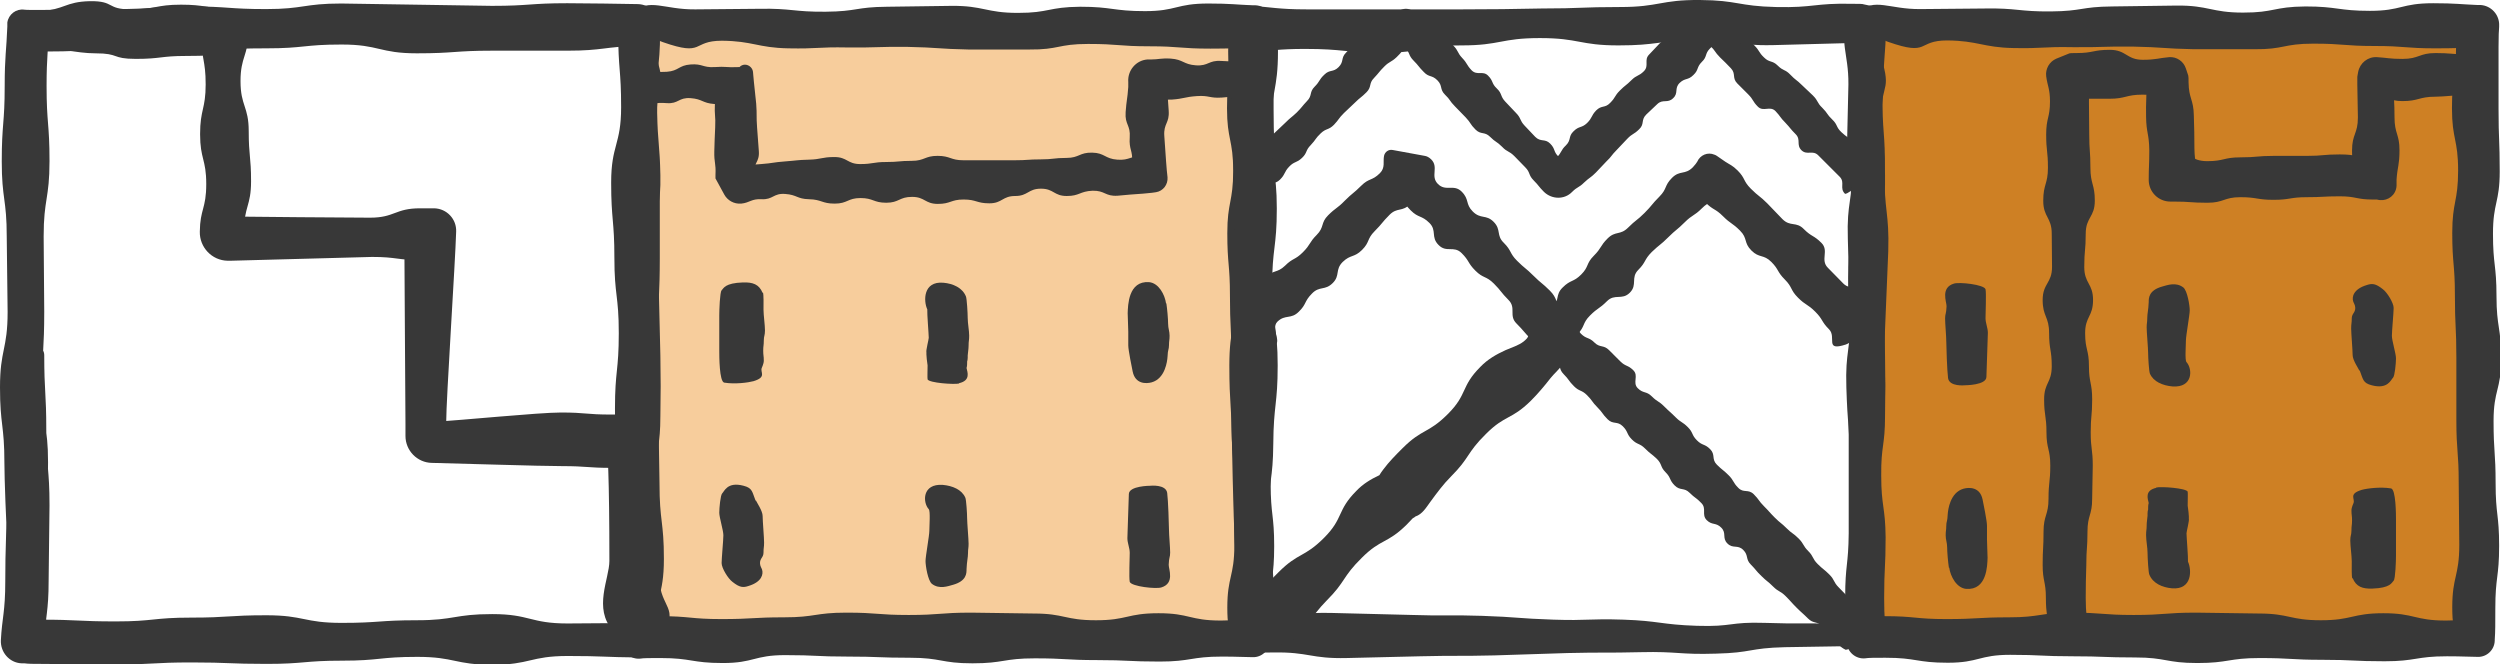
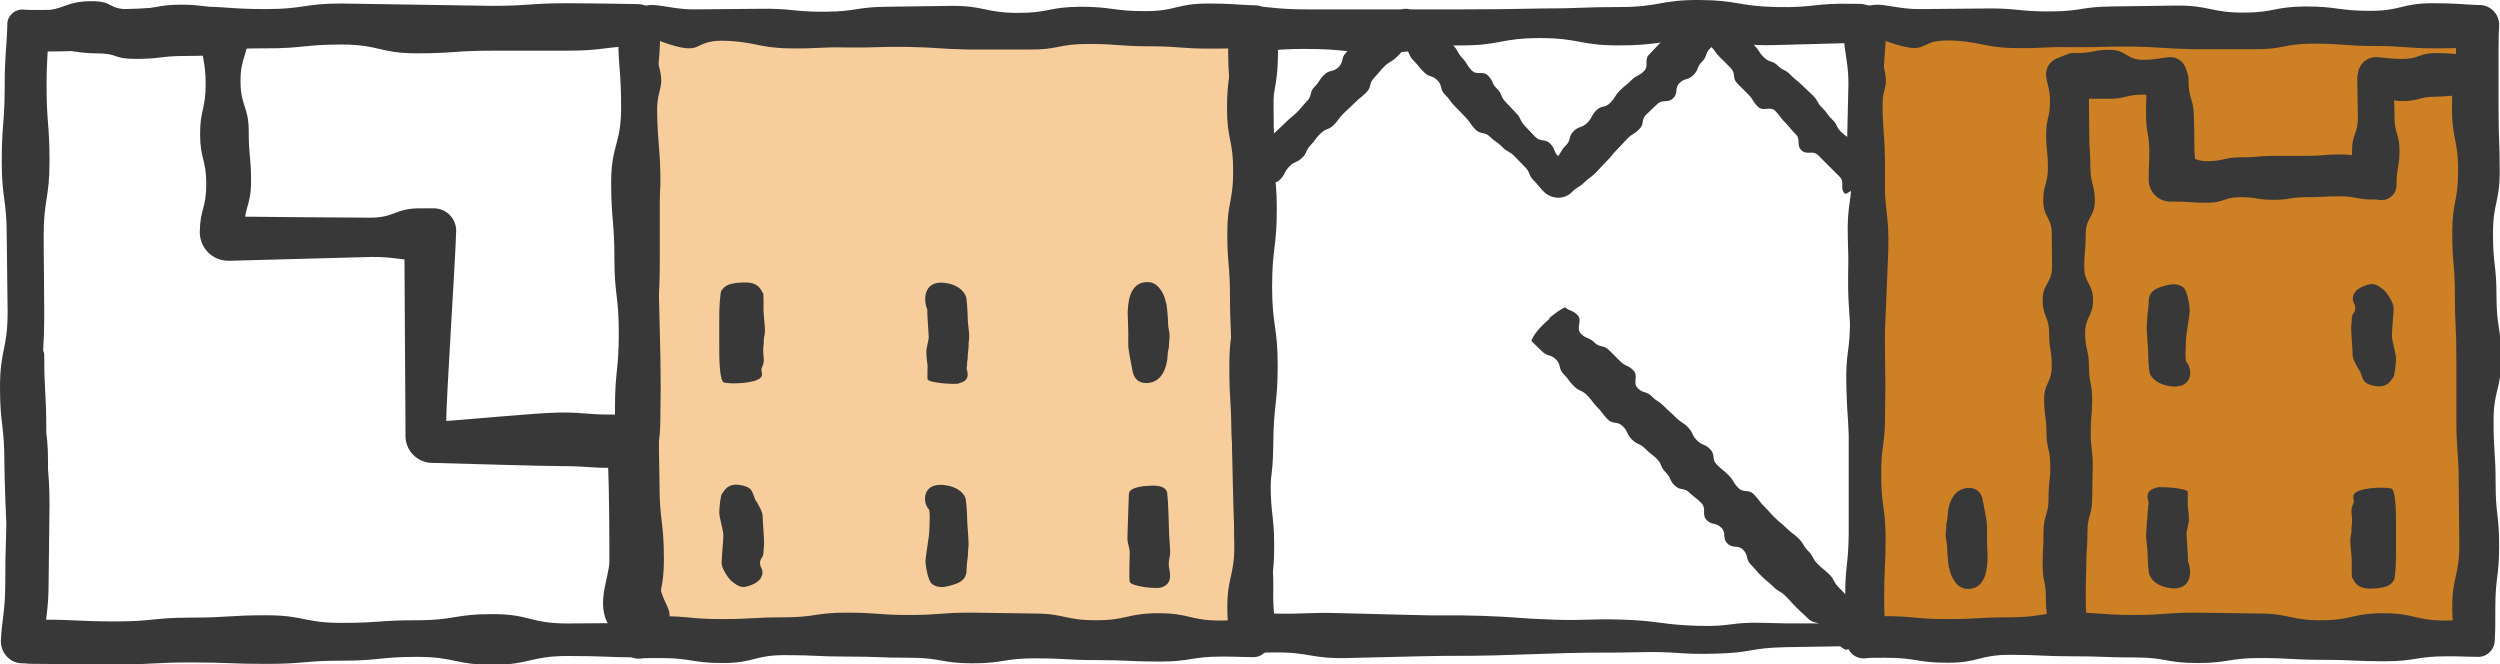
<svg xmlns="http://www.w3.org/2000/svg" id="Layer_2" viewBox="0 0 85.33 22.68">
  <defs>
    <style>
      .cls-1 {
        fill: #383838;
      }

      .cls-2 {
        fill: #ce8024;
      }

      .cls-3 {
        fill: #f7cd9c;
      }
    </style>
  </defs>
  <g id="Layer_1-2" data-name="Layer_1">
    <rect class="cls-3" x="21.82" y=".81" width="20.9" height="20.9" />
    <rect class="cls-2" x="63.56" y=".91" width="20.9" height="20.9" />
    <path class="cls-1" d="M22.32,1.71c.5,1.43.09,1.09.11,2.14.02,1.04.09,1.1.11,2.13.02,1.03-.14.93-.13,1.97.01,1.04.07,1.07.08,2.11q.03,1.04.05,2.08t0,2.06c0,1.03-.14,1-.13,2.04,0,1.04.14,1.06.15,2.1,0,1.03-.05,1.03-.05,2.07,0,.7.04.93.07,1.41l-.77-.77c.11-.01.34-.02.69-.02,1.06,0,1.06.1,2.13.1s1.06-.06,2.13-.06,1.06-.16,2.13-.16,1.06.08,2.13.08,1.06-.08,2.13-.08q1.06.01,2.13.03c1.06,0,1.06.23,2.13.23s1.06-.24,2.13-.24,1.06.25,2.13.25c.53,0,.79-.05,1.06-.1l-.73.73c-.05-.27-.11-.53-.11-1.07,0-1.06.24-1.06.24-2.13q-.01-1.06-.02-2.13c0-1.06-.08-1.06-.08-2.13v-2.13c0-1.06-.05-1.06-.05-2.13s-.09-1.06-.09-2.13.2-1.06.2-2.13-.21-1.06-.21-2.13.14-1.06.14-2.13c0-.34,0-.57-.01-.67l.72.73c-.49.01-.71.03-1.42.03-1.04,0-1.04-.08-2.08-.08-1.04,0-1.05-.08-2.09-.08-1.04,0-.99.2-2.02.19h-2.06c-1.03-.02-1.05-.07-2.09-.09-1.04-.01-1.01.03-2.04.02-1.04-.02-.99.05-2.03.03-1.03-.02-1.21-.25-2.26-.26-1.05,0-.58.55-2.01.05-.54-.18-1.22-.84-1.02-1.02.56-.5,1.04-.09,2.12-.1q1.09-.01,2.19-.02c1.09-.02,1.18.11,2.26.1,1.09-.01,1.01-.16,2.1-.17l2.19-.03c1.1-.01,1.18.24,2.27.24,1.08,0,1.03-.2,2.13-.21,1.09,0,1.12.15,2.21.15,1.08,0,1.06-.26,2.16-.26.75,0,.99.04,1.5.06h.11c.37.02.66.34.64.71v.04c-.01.1-.02.33-.02.67q0,1.06,0,2.13c0,1.06.04,1.06.04,2.13s-.23,1.06-.23,2.13.12,1.06.12,2.13.16,1.06.16,2.13-.26,1.06-.26,2.13.07,1.06.07,2.13.12,1.06.12,2.13-.13,1.06-.13,2.13c0,.54,0,.8-.02,1.08v.03c-.01.31-.27.56-.58.55h0c-.26,0-.52-.02-1.05-.02-1.06,0-1.06.17-2.13.17s-1.06-.05-2.13-.05-1.06-.06-2.13-.06-1.06.17-2.13.17-1.06-.19-2.13-.19-1.06-.04-2.13-.04-1.06-.05-2.13-.05-1.06.27-2.13.27-1.06-.17-2.13-.17c-.35,0-.58,0-.69.02-.32.03-.6-.21-.63-.53v-.02s0-.08,0-.08c-.02-.5-.05-.73-.05-1.47,0-1.09.12-1.08.12-2.17q0-1.09,0-2.17,0-1.09,0-2.18c0-1.09.05-1.07.06-2.16,0-1.08-.09-1.13-.08-2.22.01-1.09.13-1.03.14-2.11.01-1.08-.2-1.22-.18-2.31q.03-1.08.05-2.17c.01-1.08-.34-1.48.02-2.21.14-.3.88.53,1.06,1.07" />
-     <path class="cls-1" d="M42.57,3.24c-.43.03-.43.06-.86.09-.43.03-.43-.08-.86-.05-.43.03-.43.09-.86.12-.34.02-.41-.11-.67-.15l.52-.52s-.02.09-.01.19q.03.43.06.86c.03.43-.18.43-.15.86.03.43.03.43.06.86.02.28.03.37.05.55.02.25-.15.47-.39.51l-.14.02c-.05,0-.15.02-.31.03-.43.03-.43.03-.86.07-.43.03-.43-.18-.86-.17-.44.02-.44.18-.88.18s-.44-.25-.88-.25-.44.25-.88.25-.44.25-.88.25-.44-.13-.88-.13-.44.15-.88.15-.44-.24-.88-.24-.44.2-.88.2-.44-.16-.88-.16-.44.19-.88.19-.44-.14-.88-.15c-.41-.01-.4-.15-.81-.18-.41-.03-.41.2-.81.18-.34-.02-.4.12-.69.15-.25.02-.47-.11-.58-.31l-.3-.55s0-.06,0-.12c.02-.41-.05-.4-.04-.81q.01-.41.03-.81c.02-.41-.03-.4-.01-.81.02-.38.07-.4.09-.76l.75.73s-.02,0-.05,0c-.41-.03-.41.07-.81.04-.41-.03-.4-.17-.81-.2-.41-.03-.41.2-.81.17-.41-.03-.41.04-.81.02-.1,0-.14-.72-.14-.72,0-.2.04-.34.14-.34.41-.02.4-.02.81-.03.41-.03.4-.22.81-.25.41-.03.41.11.81.09.41-.03.41.02.81,0,.02,0,.05,0,.05,0,.1-.11.27-.11.38,0,.05.05.07.1.08.16l.03.33c.04.36.04.38.08.76.03.4,0,.41.03.81.03.41.03.4.06.81.03.4-.21.41-.18.82,0,.06.01.11.01.12l-.44-.43c.29-.02.34-.05.69-.07.41-.03.4-.06.81-.09.41-.03.41-.05.81-.06.44-.01.44-.09.88-.09s.44.24.88.24.44-.07.88-.07.44-.04.88-.04.44-.17.88-.17.44.15.88.15q.44,0,.88,0t.88,0c.44,0,.44-.03.88-.03s.44-.05.88-.05.44-.19.88-.18c.43.01.43.21.86.24.43.03.43-.14.86-.11.14,0,.24.02.29.04l-.74.74c.03-.19.07-.28.09-.57.03-.43-.11-.43-.08-.86.03-.43-.17-.43-.14-.86s.06-.43.09-.86c0-.09,0-.16,0-.17-.03-.39.26-.74.65-.77h.04s.08,0,.08,0c.27,0,.34-.05.68-.03.43.03.43.2.86.23.43.03.43-.18.86-.15q.43.02.86.04c.1,0,.14.52.14.73,0,0-.04.46-.14.46" />
    <path class="cls-1" d="M32.73,13.08c.41-.09.29-.38.26-.52.02-.06.02-.13.02-.17,0-.02,0-.03,0-.05.01-.04.02-.06.02-.13,0-.02,0-.05,0-.08.01-.13.03-.22.03-.33,0-.17.02-.17.02-.34s-.05-.43-.05-.6-.03-.67-.06-.74c-.12-.3-.44-.44-.77-.47-.7-.06-.68.63-.55.91-.01.14.05.85.05.97,0,.05-.1.44-.08.49,0,.03,0,.06,0,.08,0,.08.02.22.04.37,0,.18-.01.41,0,.48.06.12.9.18,1.08.14" />
    <path class="cls-1" d="M32.95,16.99c-.12-.28-.44-.41-.77-.44-.71-.05-.69.6-.48.83.06.06.02.58.02.74s-.13.87-.13,1.03.08.67.22.78c.25.19.54.08.72.03.46-.13.46-.39.46-.53.01-.27.05-.39.05-.55s.02-.16.02-.32-.05-.71-.05-.87-.03-.63-.06-.7" />
    <path class="cls-1" d="M39.8,10.36c-.04-.3-.25-.7-.58-.73-.71-.05-.72.79-.73,1.06,0,.13.02.47.02.63s0,.31,0,.47.12.74.15.89c.09.44.47.42.65.37.46-.13.53-.72.54-.87.01-.27.05-.24.05-.4s.02-.16.02-.32-.05-.25-.05-.41-.03-.5-.06-.7" />
    <path class="cls-1" d="M39.84,16.83c-.04-.31-.58-.25-.58-.25,0,0-.72,0-.73.28,0,.14-.05,1.34-.05,1.51s.08.33.08.5-.03.84,0,.99c.06.16.9.25,1.08.19.46-.14.25-.62.25-.77.01-.28.05-.25.05-.42s-.04-.6-.04-.77-.03-1.04-.06-1.25" />
    <path class="cls-1" d="M26.03,10c-.12-.3-.34-.37-.67-.36-.62.02-.66.2-.73.27-.06.06-.08.68-.08.85s0,.36,0,.53,0,.52,0,.69,0,1.05.17,1.08c.36.06.82,0,1-.05.46-.14.22-.3.28-.45,0-.01.07-.14.07-.25,0-.17-.02-.17-.02-.34s.02-.17.02-.34.04-.17.04-.35-.05-.53-.05-.71.01-.51-.02-.59" />
    <path class="cls-1" d="M25.79,17.09c-.12-.3-.1-.43-.41-.51-.56-.15-.66.2-.73.26-.06.06-.1.5-.1.66s.14.6.14.77-.06.78-.06.95.22.53.37.64c.25.2.37.2.55.14.46-.14.51-.41.46-.56-.01-.04-.07-.12-.07-.22,0-.17.12-.19.12-.36s.02-.17.02-.34-.05-.74-.05-.91-.2-.46-.23-.53" />
    <path class="cls-1" d="M71.24,21.54c0-.56-.05-.56-.05-1.13q0-.56.02-1.13c0-.56.04-.56.04-1.13s.16-.56.16-1.13q.01-.56.02-1.13c0-.56-.07-.56-.07-1.13s.05-.56.05-1.13-.11-.56-.11-1.13-.13-.56-.13-1.13.27-.56.27-1.13-.3-.56-.3-1.13.05-.56.05-1.13.31-.56.31-1.13-.15-.56-.15-1.13-.04-.56-.04-1.13q0-.56-.01-1.13c0-.43.03-.53.05-.85l-.76.76s.14,0,.28,0q.56,0,1.13,0c.56,0,.56-.14,1.13-.14.45,0,.54.1.9.14l-.76-.74s-.01.11-.01.23c.01.56-.02.56-.01,1.13.01.56.1.56.11,1.13,0,.51-.02.56-.02,1.02,0,.41.33.74.74.74h.02s.05,0,.11,0c.56,0,.56.04,1.13.04s.56-.19,1.13-.19.56.09,1.13.09.56-.09,1.13-.09.56-.03,1.13-.03.56.11,1.13.11c.07,0,.13,0,.14,0,.28.08.57-.07.65-.35.01-.04.02-.08.02-.13v-.21c.03-.43.1-.49.1-.99,0-.56-.17-.56-.17-1.13s-.03-.56-.03-1.13c0-.11,0-.2.03-.26l-.6.6c.33.07.41.24.87.24.56,0,.56-.15,1.13-.15.23,0,.94-.06,1.16-.1.11-.14.19-.32.22-.54.07-.49-.2-.7-.43-.81-.4,0-.45-.04-.95-.04-.56,0-.56.2-1.13.2-.43,0-.53-.04-.87-.06-.31-.02-.58.2-.64.5l-.03.17s0,.13,0,.26q.01.56.02,1.13c0,.56-.2.56-.2,1.13,0,.49.07.56.09.99l.76-.76s-.07,0-.14,0c-.56,0-.56-.1-1.13-.1s-.56.05-1.13.05q-.56,0-1.13,0c-.56,0-.56.05-1.13.05s-.56.13-1.13.13-.56-.3-1.13-.3c-.05,0-.1,0-.1,0l.9.89c-.02-.46-.1-.51-.11-1.02q0-.56-.02-1.13c-.01-.56-.17-.56-.18-1.13,0-.11,0-.2-.01-.23l-.08-.24c-.08-.25-.32-.41-.57-.39-.36.03-.45.09-.9.09-.56,0-.56-.34-1.13-.34s-.56.11-1.13.11c-.14,0-.24,0-.27.02l-.42.17c-.24.1-.38.35-.35.6.04.32.13.43.13.86,0,.56-.13.56-.13,1.13s.06.56.06,1.13-.16.56-.16,1.13.29.56.29,1.13q0,.56.01,1.13c0,.56-.32.56-.32,1.13s.22.56.22,1.13.09.56.09,1.13-.26.56-.26,1.13.08.56.08,1.13.13.56.13,1.13-.06.56-.06,1.13-.17.56-.17,1.13-.03.56-.03,1.13.11.56.11,1.13.07.56.07,1.13c0,.15.68.26.68.26.4,0,.64-.11.64-.26" />
    <path class="cls-1" d="M73.6,16.65c-.41.09-.29.38-.26.52-.02.06-.02.13-.02.17,0,.02,0,.03,0,.05-.01.04-.02.06-.02.13,0,.02,0,.05,0,.08-.01.13-.03.22-.03.33,0,.17-.02.17-.02.34s.05.43.05.6.03.67.06.74c.12.3.44.44.77.47.7.06.68-.63.55-.91.01-.14-.05-.85-.05-.97,0-.05.1-.44.08-.49,0-.03,0-.06,0-.08,0-.08-.02-.22-.04-.37,0-.18.01-.41,0-.48-.06-.12-.9-.18-1.08-.14" />
    <path class="cls-1" d="M73.38,12.75c.12.28.44.41.77.44.71.05.69-.6.48-.83-.06-.06-.02-.58-.02-.74s.13-.87.13-1.03-.08-.67-.22-.78c-.25-.19-.54-.08-.72-.03-.46.13-.46.39-.46.53-.01.27-.05.39-.05.55s-.02.16-.02.32.05.71.05.87.03.63.06.7" />
    <path class="cls-1" d="M66.53,19.37c.04.3.25.7.58.73.71.05.72-.79.73-1.06,0-.13-.02-.47-.02-.63s0-.31,0-.47-.12-.74-.15-.89c-.09-.44-.47-.42-.65-.37-.46.13-.53.72-.54.87-.01.27-.05.24-.05.4s-.02.16-.02.32.05.25.05.41.03.5.06.7" />
-     <path class="cls-1" d="M66.49,12.9c.04.31.58.25.58.25,0,0,.72,0,.73-.28,0-.14.05-1.34.05-1.51s-.08-.33-.08-.5.03-.84,0-.99c-.06-.16-.9-.25-1.08-.19-.46.14-.25.62-.25.77-.01.28-.05.25-.05.42s.04.6.04.77.03,1.04.06,1.25" />
    <path class="cls-1" d="M80.3,19.73c.12.3.34.37.67.36.62-.02.66-.2.73-.27.06-.06.08-.68.08-.85s0-.36,0-.53,0-.52,0-.69,0-1.05-.17-1.08c-.36-.06-.82,0-1,.05-.46.14-.22.3-.28.45,0,.01-.07.14-.07.25,0,.17.02.17.02.34s-.02.17-.02.34-.04.17-.04.35.05.53.05.71-.01.51.02.59" />
    <path class="cls-1" d="M80.54,12.64c.12.3.1.43.41.51.56.15.66-.2.73-.26.06-.06.1-.5.1-.66s-.14-.6-.14-.77.06-.78.06-.95-.22-.53-.37-.64c-.25-.2-.37-.2-.55-.14-.46.14-.51.41-.46.56.01.04.07.12.07.22,0,.17-.12.19-.12.36s-.02.17-.02.34.05.74.05.91.2.46.23.53" />
    <path class="cls-1" d="M64.12,1.71c.5,1.43.09,1.09.11,2.14.02,1.04.09,1.1.11,2.13.02,1.03-.14.93-.13,1.97.01,1.04.07,1.07.08,2.11q.03,1.04.05,2.08t0,2.06c0,1.03-.14,1-.13,2.04,0,1.04.14,1.06.15,2.1,0,1.03-.05,1.03-.05,2.07,0,.7.04.93.07,1.41l-.76-.77c.11-.01.34-.02.69-.02,1.06,0,1.06.1,2.13.1s1.06-.06,2.13-.06,1.06-.16,2.13-.16,1.06.08,2.13.08,1.06-.08,2.13-.08q1.06.01,2.13.03c1.06,0,1.06.23,2.13.23s1.06-.24,2.13-.24,1.06.25,2.13.25c.53,0,.79-.05,1.06-.11l-.73.73c-.05-.27-.11-.54-.11-1.07,0-1.06.24-1.06.24-2.13q-.01-1.06-.02-2.13c0-1.06-.08-1.06-.08-2.13v-2.13c0-1.06-.05-1.06-.05-2.13s-.09-1.06-.09-2.13.2-1.06.2-2.13-.21-1.06-.21-2.13.14-1.06.14-2.13c0-.34,0-.57-.01-.67l.73.73c-.49.01-.71.03-1.42.03-1.04,0-1.04-.08-2.08-.08-1.04,0-1.05-.08-2.09-.08-1.04,0-.99.2-2.02.19h-2.06c-1.03-.02-1.05-.07-2.09-.09-1.04-.01-1.01.03-2.04.02-1.04-.02-.99.05-2.03.03-1.03-.02-1.21-.25-2.26-.26-1.05,0-.58.55-2.01.05-.54-.18-1.22-.84-1.02-1.02.56-.5,1.04-.09,2.12-.1q1.09-.01,2.19-.02c1.09-.02,1.18.11,2.26.1,1.09-.01,1.01-.16,2.1-.17q1.09-.01,2.19-.03c1.1-.01,1.18.24,2.27.24,1.08,0,1.03-.2,2.13-.21,1.09,0,1.12.15,2.2.15,1.08,0,1.06-.26,2.16-.26.75,0,.99.04,1.5.06h.11c.37.02.66.34.64.71v.04c-.01.1-.02.33-.02.67v2.13c0,1.06.04,1.06.04,2.13s-.23,1.06-.23,2.13.12,1.06.12,2.13.16,1.06.16,2.13-.26,1.06-.26,2.13.07,1.06.07,2.13.12,1.06.12,2.13-.13,1.06-.13,2.13c0,.54,0,.8-.02,1.08v.03c-.01.31-.27.56-.58.55h0c-.26,0-.52-.02-1.05-.02-1.06,0-1.06.17-2.13.17s-1.06-.05-2.13-.05-1.06-.06-2.13-.06-1.06.17-2.13.17-1.06-.19-2.13-.19-1.06-.04-2.13-.04-1.06-.05-2.13-.05-1.06.27-2.13.27-1.06-.17-2.13-.17c-.35,0-.58,0-.69.02-.32.03-.6-.21-.63-.53v-.02s0-.08,0-.08c-.02-.5-.05-.73-.05-1.47,0-1.09.11-1.08.12-2.17q0-1.09,0-2.17,0-1.09,0-2.18c0-1.09.05-1.07.06-2.16,0-1.08-.09-1.13-.08-2.22.01-1.09.13-1.03.14-2.11.01-1.08-.2-1.22-.18-2.31q.03-1.08.05-2.17c.01-1.08-.34-1.48.02-2.21.14-.3.88.53,1.06,1.07" />
    <path class="cls-1" d="M.19,12.13c0,1.28.05,1.28.05,2.57q0,1.28-.02,2.57c0,1.28-.04,1.28-.04,2.57,0,1.05-.11,1.24-.15,2.01-.02.41.29.77.7.79h.1c.13.02.33.02.56.02q1.28.01,2.57.02c1.28,0,1.28-.07,2.57-.07s1.28.05,2.57.05,1.28-.11,2.57-.11,1.28-.13,2.57-.13,1.28.27,2.57.27,1.28-.3,2.57-.3c1.19,0,1.28.04,2.37.05.33,0,.6-.26.6-.59h0s0-.11,0-.2c0-1.28.31-1.28.31-2.57s-.15-1.28-.15-2.57q-.02-1.28-.04-2.57v-2.57c-.01-1.28.05-1.28.05-2.57q0-1.28,0-2.57c0-1.28-.14-1.28-.14-2.57s.15-1.28.15-2.57c0-.09,0-.16,0-.17,0-.42-.34-.77-.76-.78h-.01c-1.12-.02-1.2-.02-2.4-.03-1.28,0-1.28.09-2.57.09q-1.28-.02-2.57-.04t-2.57-.04c-1.28,0-1.28.19-2.57.19s-1.28-.09-2.57-.09-1.28.09-2.57.09q-1.28.02-2.57.03c-.27,0-.48,0-.54-.01-.28-.04-.54.16-.58.44v.05s0,.09,0,.09c-.03.8-.09,1.01-.09,2.03,0,1.28-.1,1.28-.1,2.57s.17,1.28.17,2.57q.02,1.28.03,2.57c0,1.28-.26,1.28-.26,2.57s.15,1.28.15,2.57c0,.53.06,2.13.1,2.65.14.24.32.42.54.5.49.17.7-.46.81-.99,0-.9.04-1.03.04-2.17,0-1.28-.2-1.28-.2-2.57s.07-1.28.07-2.57q-.01-1.28-.02-2.57c0-1.28.2-1.28.2-2.57s-.1-1.28-.1-2.57c0-1.01.06-1.22.08-2.02l-.84.84c.06,0,.27.01.55.01,1.28,0,1.28-.05,2.57-.05q1.28,0,2.57,0c1.28,0,1.28-.06,2.57-.06s1.28-.13,2.57-.13,1.28.3,2.57.3,1.28-.09,2.57-.09q1.28,0,2.57,0c1.21,0,1.28-.14,2.39-.16l-.66-.66s0,.1,0,.18c0,1.28.1,1.28.1,2.57s-.34,1.28-.34,2.57.11,1.28.11,2.57.15,1.28.15,2.57-.13,1.28-.13,2.57.06,1.28.06,2.57-.16,1.28-.16,2.57.29,1.28.29,2.57v.19l.57-.57c-1.1,0-1.19,0-2.38.01-1.28,0-1.28-.32-2.57-.32s-1.28.21-2.57.21-1.28.09-2.57.09-1.28-.26-2.57-.26-1.28.08-2.57.08-1.28.13-2.57.13-1.28-.06-2.57-.06c-.23,0-.43,0-.56-.01l.69.69c.04-.77.15-.96.15-2.01q.01-1.28.03-2.57c0-1.28-.11-1.28-.11-2.57s-.07-1.28-.07-2.57c0-.35-.68-.6-.68-.6-.4,0-.64.25-.64.6" />
    <path class="cls-1" d="M1.36.38c-.11.08-.31.04-.4.17-.17.27-.17.82.05.97.08.06.17.11.25.14.17.05.34-.02.51-.04.18-.03.33.07.51.1.32.05.65.1.97.1.85,0,.54.19,1.39.19s.85-.1,1.7-.1c.73,0,.83-.03,1.46-.04l-.93-.93s0,.12,0,.24c0,.85.15.85.15,1.7s-.19.85-.19,1.7.21.85.21,1.7-.21.85-.22,1.63c-.01.53.41.98.95.99h0s.03,0,.03,0c.01,0,.04,0,.07,0,.85-.02,3.99-.11,4.83-.13.85,0,.85.11,1.7.11.04,0,.1,0,.36,0l-.96-.96c0,1.02.04,5.76.04,6.56,0,.07,0,.16,0,.4,0,.5.4.91.9.92h.02c.95.02,3.65.11,4.43.11.85,0,.85.06,1.7.06.35,0,.45-.03.83-.06l-1.03-1.03c.05.43.11,1.39.11,4.27,0,.6-.56,1.62.12,2.37.34.39,1.31.45,1.65.07.67-.76-.05-.91-.05-1.77-.01-.73-.05-3.8-.07-4.94h0c0-.41-.33-.73-.73-.73-.54,0-.73,0-.86,0-.86,0-.86-.07-1.71-.07-.78,0-3.42.27-4.39.32l.47.47c0-.27,0-.37,0-.45,0-.8.31-5.46.34-6.51.02-.43-.32-.79-.75-.8h-.02s-.04,0-.04,0c-.3,0-.37,0-.42,0-.86,0-.86.32-1.71.32-.85,0-3.97-.03-4.83-.04l.53.53v-.02c0-.86.24-.86.24-1.71s-.08-.86-.08-1.71-.28-.86-.28-1.71.27-.86.27-1.71v-.09c0-.37-.29-.67-.66-.68h-.02c-.76-.01-.81-.13-1.62-.13-.86,0-.86.16-1.71.16S3.93.03,3.07.04c-.86.02-.85.29-1.71.34" />
    <path class="cls-1" d="M42.18,5.47c.19-.19.29-.08.48-.27.19-.19.22-.15.4-.34s.25-.13.43-.31q.19-.18.38-.36c.19-.19.2-.17.39-.35.19-.19.17-.2.35-.39.19-.19.07-.3.26-.49.19-.19.14-.23.33-.41.19-.19.3-.07.49-.26.19-.19.07-.31.25-.49.19-.19.17-.21.35-.39.19-.19.21-.16.39-.35.19-.19.15-.22.33-.41.17-.17.35-.02.53-.13l.24-.16c.17-.11.4-.07.52.11.01.02.02.04.03.05,0,.01.02.03.04.04.19.19.34.03.52.22.19.19.16.21.35.39q.18.19.36.38c.19.19.13.24.31.43s.14.23.32.42c.19.19.38,0,.56.18.19.19.11.26.3.44s.11.26.29.45q.18.19.36.38c.19.19.12.25.3.44q.18.19.36.38c.19.19.33.05.51.23.19.19.1.27.29.45s.14.23.33.41h0s-.76,0-.76,0c.18-.19.18-.19.36-.38.19-.19.13-.24.32-.42.19-.19.07-.3.26-.48.19-.19.27-.1.46-.28.19-.19.13-.24.31-.43.19-.19.3-.07.48-.26.19-.19.14-.23.33-.42.19-.19.21-.17.39-.35.19-.19.25-.13.43-.31.19-.19-.01-.38.18-.57q.18-.19.36-.38c.19-.19.37,0,.56-.19.19-.19,0-.37.19-.56.19-.19.22-.15.41-.34.02-.02.05-.04.05-.05l.03-.03c.3-.29.77-.27,1.06.02h0c.14.15.14.19.3.35.19.19.11.26.3.45s.14.23.33.42c.19.19.14.23.33.41.19.19.28.09.47.28.19.19.25.12.43.31s.21.17.39.35q.19.18.38.36c.19.19.13.24.32.42.19.19.15.22.34.4s.12.25.31.43.22.15.4.34.27.1.46.28c.19.19.16.22.34.4.05.05-.41.58-.41.58-.26.26-.62.55-.67.5-.19-.19.01-.38-.17-.57q-.19-.19-.37-.37t-.37-.37c-.19-.19-.38.01-.57-.17-.19-.19-.01-.36-.2-.55-.19-.19-.17-.2-.35-.39-.19-.19-.16-.21-.34-.4-.19-.19-.41.04-.6-.15-.19-.19-.14-.23-.33-.42l-.37-.37c-.19-.19-.04-.33-.22-.52q-.18-.19-.37-.37c-.19-.19-.15-.22-.34-.4-.16-.16-.26-.11-.42-.23h.93s-.02.03-.04.05c-.19.19-.29.08-.47.27-.19.19-.09.28-.28.46-.19.19-.1.27-.29.45-.19.19-.28.09-.47.27-.19.19-.03.34-.22.52-.19.19-.35.02-.54.2q-.19.18-.38.36c-.19.19-.05.32-.24.5-.19.19-.23.14-.41.33q-.18.19-.36.38c-.19.19-.16.21-.35.39q-.18.19-.36.38c-.19.19-.21.16-.4.34-.18.18-.23.14-.41.32h0c-.26.27-.69.26-.96,0h0c-.19-.19-.17-.21-.35-.39-.19-.19-.11-.27-.29-.45q-.18-.19-.37-.38c-.19-.19-.24-.13-.42-.32-.19-.19-.22-.15-.41-.34s-.31-.06-.5-.25-.15-.22-.33-.41q-.18-.19-.37-.38c-.19-.19-.15-.22-.34-.4-.19-.19-.07-.3-.26-.49-.19-.19-.28-.09-.46-.28-.19-.19-.17-.21-.35-.39-.19-.19-.11-.26-.3-.45-.19-.19-.2-.17-.39-.36-.02-.02-.04-.04-.04-.04h.82c-.15.15-.15.18-.32.34-.19.19-.16.21-.35.39s-.24.14-.42.32c-.19.19-.17.2-.35.39-.19.19-.07.3-.26.49-.19.19-.21.17-.39.35q-.19.18-.38.36c-.19.19-.16.21-.34.4-.19.19-.26.11-.45.29s-.16.21-.34.4c-.19.19-.11.26-.3.44s-.26.11-.44.3-.12.25-.31.44c-.19.19-.32.05-.51.23-.05.05-.48-.32-.48-.32-.26-.26-.56-.63-.51-.68" />
-     <path class="cls-1" d="M42.31,10.71c-.24-.74.05-.47.32-.73.27-.27.29-.25.56-.51.27-.27.4-.14.67-.4.27-.27.34-.19.61-.46.27-.27.21-.33.47-.59.27-.27.13-.41.39-.67.27-.27.31-.23.57-.5.27-.27.29-.24.56-.51.27-.27.37-.16.64-.43.19-.19.1-.39.14-.59.03-.14.16-.23.3-.2l1.09.2c.07.01.15.05.22.12.27.27-.04.57.23.84.27.27.54-.01.81.26.27.27.12.42.38.68.27.27.45.09.71.35.27.27.08.46.35.72.27.27.19.35.45.61.27.27.29.24.56.51.27.27.29.24.56.51.27.27.16.38.42.64.13.13.21.19.29.25h-.87c.06-.08.11-.15.24-.29.27-.27.09-.45.36-.71.27-.27.36-.17.63-.44.27-.27.16-.37.43-.64s.21-.33.47-.59c.27-.27.43-.1.7-.37.27-.27.3-.24.56-.5.27-.27.24-.29.51-.56.27-.27.16-.37.43-.64.27-.27.44-.09.71-.36.08-.09.13-.15.15-.19.1-.23.36-.34.59-.24.03.01.05.02.08.04l.29.2c.15.1.24.12.42.3.27.27.18.35.45.62.27.27.3.24.56.5q.26.27.52.54c.27.27.47.07.73.34.27.27.33.2.6.47.27.27-.05.58.22.85q.26.27.53.54c.27.27.58-.05.85.22.27.27.54.02.3.76-.09.28-.79,1.01-1.07,1.1-.74.24-.3-.25-.57-.52-.27-.27-.2-.33-.47-.6-.27-.27-.32-.21-.59-.48-.27-.27-.18-.35-.45-.62-.27-.27-.2-.34-.46-.6-.27-.27-.41-.12-.68-.39-.27-.27-.12-.41-.39-.68-.27-.27-.31-.22-.58-.49-.27-.27-.33-.2-.6-.47-.18-.18-.22-.26-.33-.4h1.01s-.1.07-.18.16c-.27.27-.36.18-.62.44-.27.27-.32.21-.59.48-.27.27-.29.24-.56.51-.27.27-.29.24-.56.5-.27.27-.19.34-.46.61-.27.27-.02.51-.29.78-.27.27-.51.02-.78.29-.27.27-.31.22-.58.49-.27.27-.16.37-.43.64-.13.13-.16.24-.18.36-.02.11-.13.19-.25.16l-.79-.16c-.11-.02-.22-.05-.35-.18-.27-.27-.25-.29-.51-.55-.27-.27,0-.53-.27-.8-.27-.27-.24-.3-.5-.56-.27-.27-.36-.17-.63-.44-.27-.27-.2-.33-.47-.6-.27-.27-.52,0-.79-.28-.27-.27-.05-.49-.31-.75-.27-.27-.37-.16-.64-.43-.27-.27-.2-.34-.46-.6-.07-.07-.14-.11-.21-.13h.86c-.06.17-.02.32-.21.52-.27.27-.44.1-.7.36-.27.27-.24.29-.51.56-.27.27-.16.37-.43.64-.27.27-.39.15-.66.41-.27.27-.08.46-.34.72-.27.27-.45.09-.71.36-.27.27-.18.36-.45.62-.27.27-.46.08-.73.34-.27.27.3.86-.27.81-.22-.02-.96-.81-1.05-1.08" />
    <path class="cls-1" d="M63.26,21.03q-.05-1.32-.1-2.64c-.04-1.3.05-1.24,0-2.54-.04-1.3-.1-1.33-.14-2.62-.04-1.29.15-1.2.12-2.5l-.07-2.58c-.04-1.29.17-1.24.14-2.53-.03-1.29-.03-1.29-.07-2.58-.03-1.06-.04-1.25-.07-2.12l.54.54s-.23,0-.46.01q-1.31.03-2.62.07c-1.31.03-1.31-.18-2.62-.17-1.34.02-1.34.18-2.67.18s-1.34-.25-2.68-.25-1.34.25-2.67.25-1.34.25-2.67.25-1.34-.13-2.68-.13c-.91,0-1.2.07-1.83.11l.87-.87c.02.13.04.42.04.85,0,1.34-.24,1.34-.24,2.68s.2,1.34.2,2.68-.16,1.34-.16,2.67.19,1.34.19,2.68-.14,1.34-.15,2.68c-.01,1.23-.15,1.23-.18,2.46-.03,1.23.2,1.24.18,2.47-.02.87.08,1.13.12,1.74l-.86-.86c.1-.02.35-.03.7-.02,1.2.03,1.19-.05,2.39-.01q1.2.03,2.39.06c1.2.04,1.18-.01,2.39.03,1.2.04,1.22.09,2.43.13,1.21.04,1.17-.04,2.39,0,1.21.04,1.29.17,2.51.21,1.23.04,1.1-.14,2.32-.1,1.23.04,1.18,0,2.41.03.31,0,.94.52.94.52.14.14.12.24-.2.24q-1.23.02-2.47.04c-1.23.03-1.11.19-2.35.22-1.24.04-1.32-.08-2.56-.05-1.24.03-1.26,0-2.51.03q-1.24.04-2.49.08c-1.25.03-1.26,0-2.52.03-1.26.03-1.25.03-2.51.06-1.26.03-1.28-.21-2.53-.19-.37,0-.63.02-.74.02-.23.02-.43-.15-.45-.38v-.02s0-.05,0-.05c-.02-.61-.04-.87-.06-1.74q-.04-1.23-.09-2.47c-.03-1.23-.04-1.23-.06-2.47-.01-1.34-.09-1.34-.09-2.68s.24-1.34.24-2.68-.07-1.34-.07-2.68-.04-1.34-.04-2.68-.17-1.34-.17-2.68c0-.4.01-.69.03-.81l.03-.17c.06-.36.38-.61.73-.58.65.04.94.12,1.87.12q1.34,0,2.68,0t2.68,0,2.68-.03c1.34,0,1.34-.05,2.68-.05S56.67-.01,58.02,0c1.3.01,1.3.21,2.6.24,1.3.03,1.31-.14,2.61-.11.2,0,.36,0,.39.02l.19.04c.35.07.58.38.57.73-.03.96-.09,1.13-.12,2.26-.03,1.33.1,1.35.07,2.68-.03,1.33.16,1.38.12,2.72q-.05,1.33-.11,2.66c-.04,1.33.03,1.36-.01,2.69-.04,1.33-.2,1.23-.24,2.55-.04,1.31.13,1.44.09,2.75q-.04,1.31-.08,2.63c0,.32-.38.07-.52-.08,0,0-.33-.44-.33-.75" />
-     <path class="cls-1" d="M52.73,11.09c-.16-.05-.5-.11-.59-.05-.09.07.03.26.03.37,0,.12-.1.19-.17.25-.17.13-.4.2-.61.29-.33.15-.62.32-.86.57-.68.68-.43.93-1.11,1.61-.68.68-.87.49-1.55,1.17-.23.23-.46.46-.66.73-.05.06-.09.13-.13.19-.3.14-.56.3-.78.53-.68.68-.43.93-1.11,1.61-.68.68-.87.49-1.55,1.17-.23.23-.46.46-.66.73-.08.11-.16.23-.24.34-.09.13-.31.29-.29.49,0,.05.03.12.06.18.05.13.11.25.17.38.04.08.08.16.14.24.06.08.15.15.22.18.05.02.1.01.14,0,.27-.05.72-.04.89-.21.24-.08.37-.31.51-.5.22-.3.44-.6.7-.86.66-.66.53-.8,1.2-1.46.66-.66.86-.47,1.53-1.13.07-.07.14-.15.21-.22.04-.02.07-.04.09-.06.24-.08.37-.31.51-.5.22-.3.44-.6.7-.86.66-.66.53-.8,1.2-1.46.66-.66.86-.47,1.53-1.13.24-.24.46-.5.67-.77.23-.3.74-.58.42-1.21-.13-.26-.33-.52-.6-.61" />
    <path class="cls-1" d="M52.91,10.86c-.44.38-.6.63-.64.78.17.17.18.17.36.35.19.19.29.09.48.28.19.19.07.31.26.5.19.19.16.22.35.41.19.19.26.12.45.31.19.19.16.22.35.41.19.19.16.22.35.41.19.19.33.05.52.24.19.19.12.26.31.45.19.19.26.12.45.31.19.19.21.17.4.35.19.19.11.27.3.46.19.19.12.26.31.45.19.19.32.06.51.25.19.19.22.16.4.35.19.19,0,.39.18.58.19.19.31.07.5.26.19.19.02.35.21.54.19.19.35.03.54.22.19.19.07.31.26.5.19.19.17.21.36.39.19.19.21.17.4.36.19.19.24.14.43.33.19.19.18.2.37.39.19.19.2.18.39.37.19.19.3.08.49.27.18.18.08.3.24.48.01,0,.02,0,.03,0,.06.07.28.14.29.15.07.07.15.13.24.17.08-.01.17-.05.31-.14.43-.28.74-.67.87-.92,0-.02,0-.05,0-.07-.01-.03-.03-.06-.06-.09-.19-.19-.27-.11-.46-.3-.19-.19-.34-.04-.53-.23-.19-.19-.18-.19-.37-.38-.19-.19-.13-.25-.32-.44-.19-.19-.21-.17-.4-.36-.19-.19-.13-.25-.32-.44-.19-.19-.14-.24-.33-.43-.19-.19-.22-.16-.41-.35-.19-.19-.21-.17-.4-.36-.19-.19-.18-.2-.37-.39-.19-.19-.16-.22-.35-.41-.19-.19-.35-.03-.53-.22-.19-.19-.14-.24-.33-.43-.19-.19-.21-.17-.4-.36-.19-.19-.04-.34-.23-.53-.19-.19-.26-.11-.45-.3-.19-.19-.12-.26-.31-.45-.19-.19-.23-.15-.42-.34-.19-.19-.2-.18-.39-.37-.19-.19-.23-.15-.42-.34-.19-.19-.29-.09-.48-.28-.19-.19.04-.42-.15-.61-.19-.19-.26-.12-.45-.31-.19-.19-.19-.19-.38-.38-.19-.19-.31-.07-.5-.26-.19-.19-.27-.11-.46-.3-.19-.19.07-.45-.12-.64-.18-.18-.26-.12-.42-.26-.12.05-.31.17-.57.39" />
  </g>
</svg>